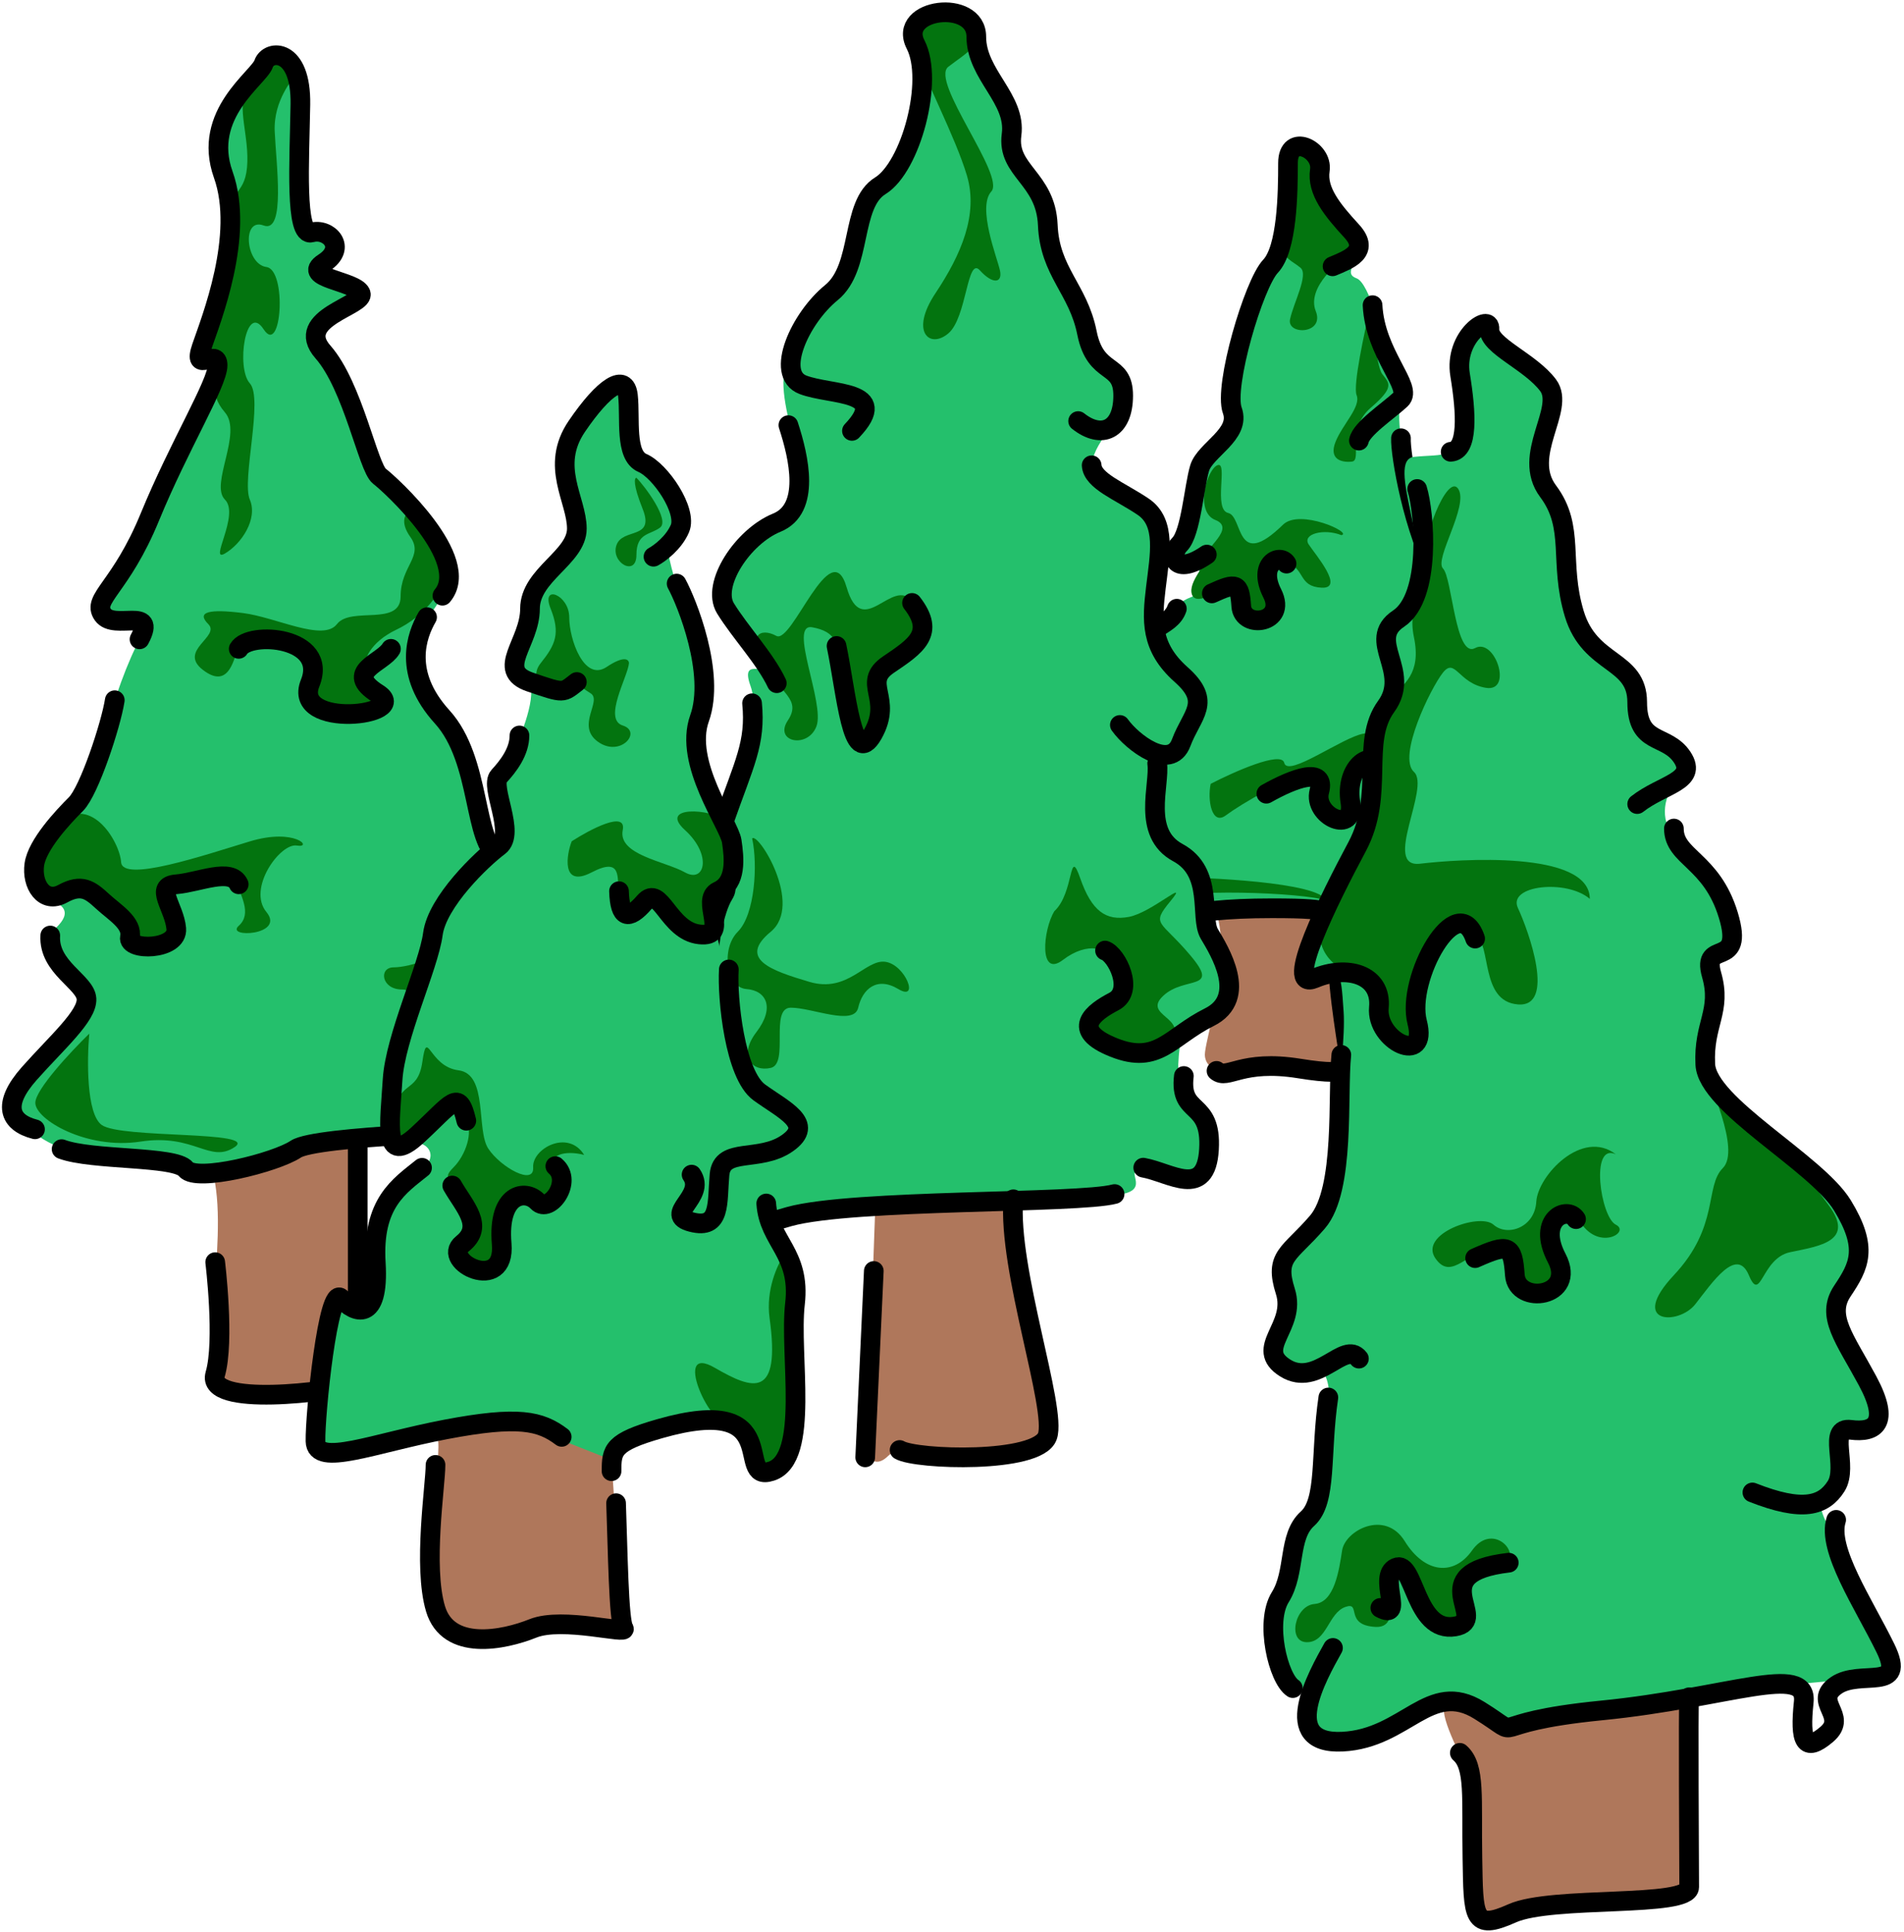
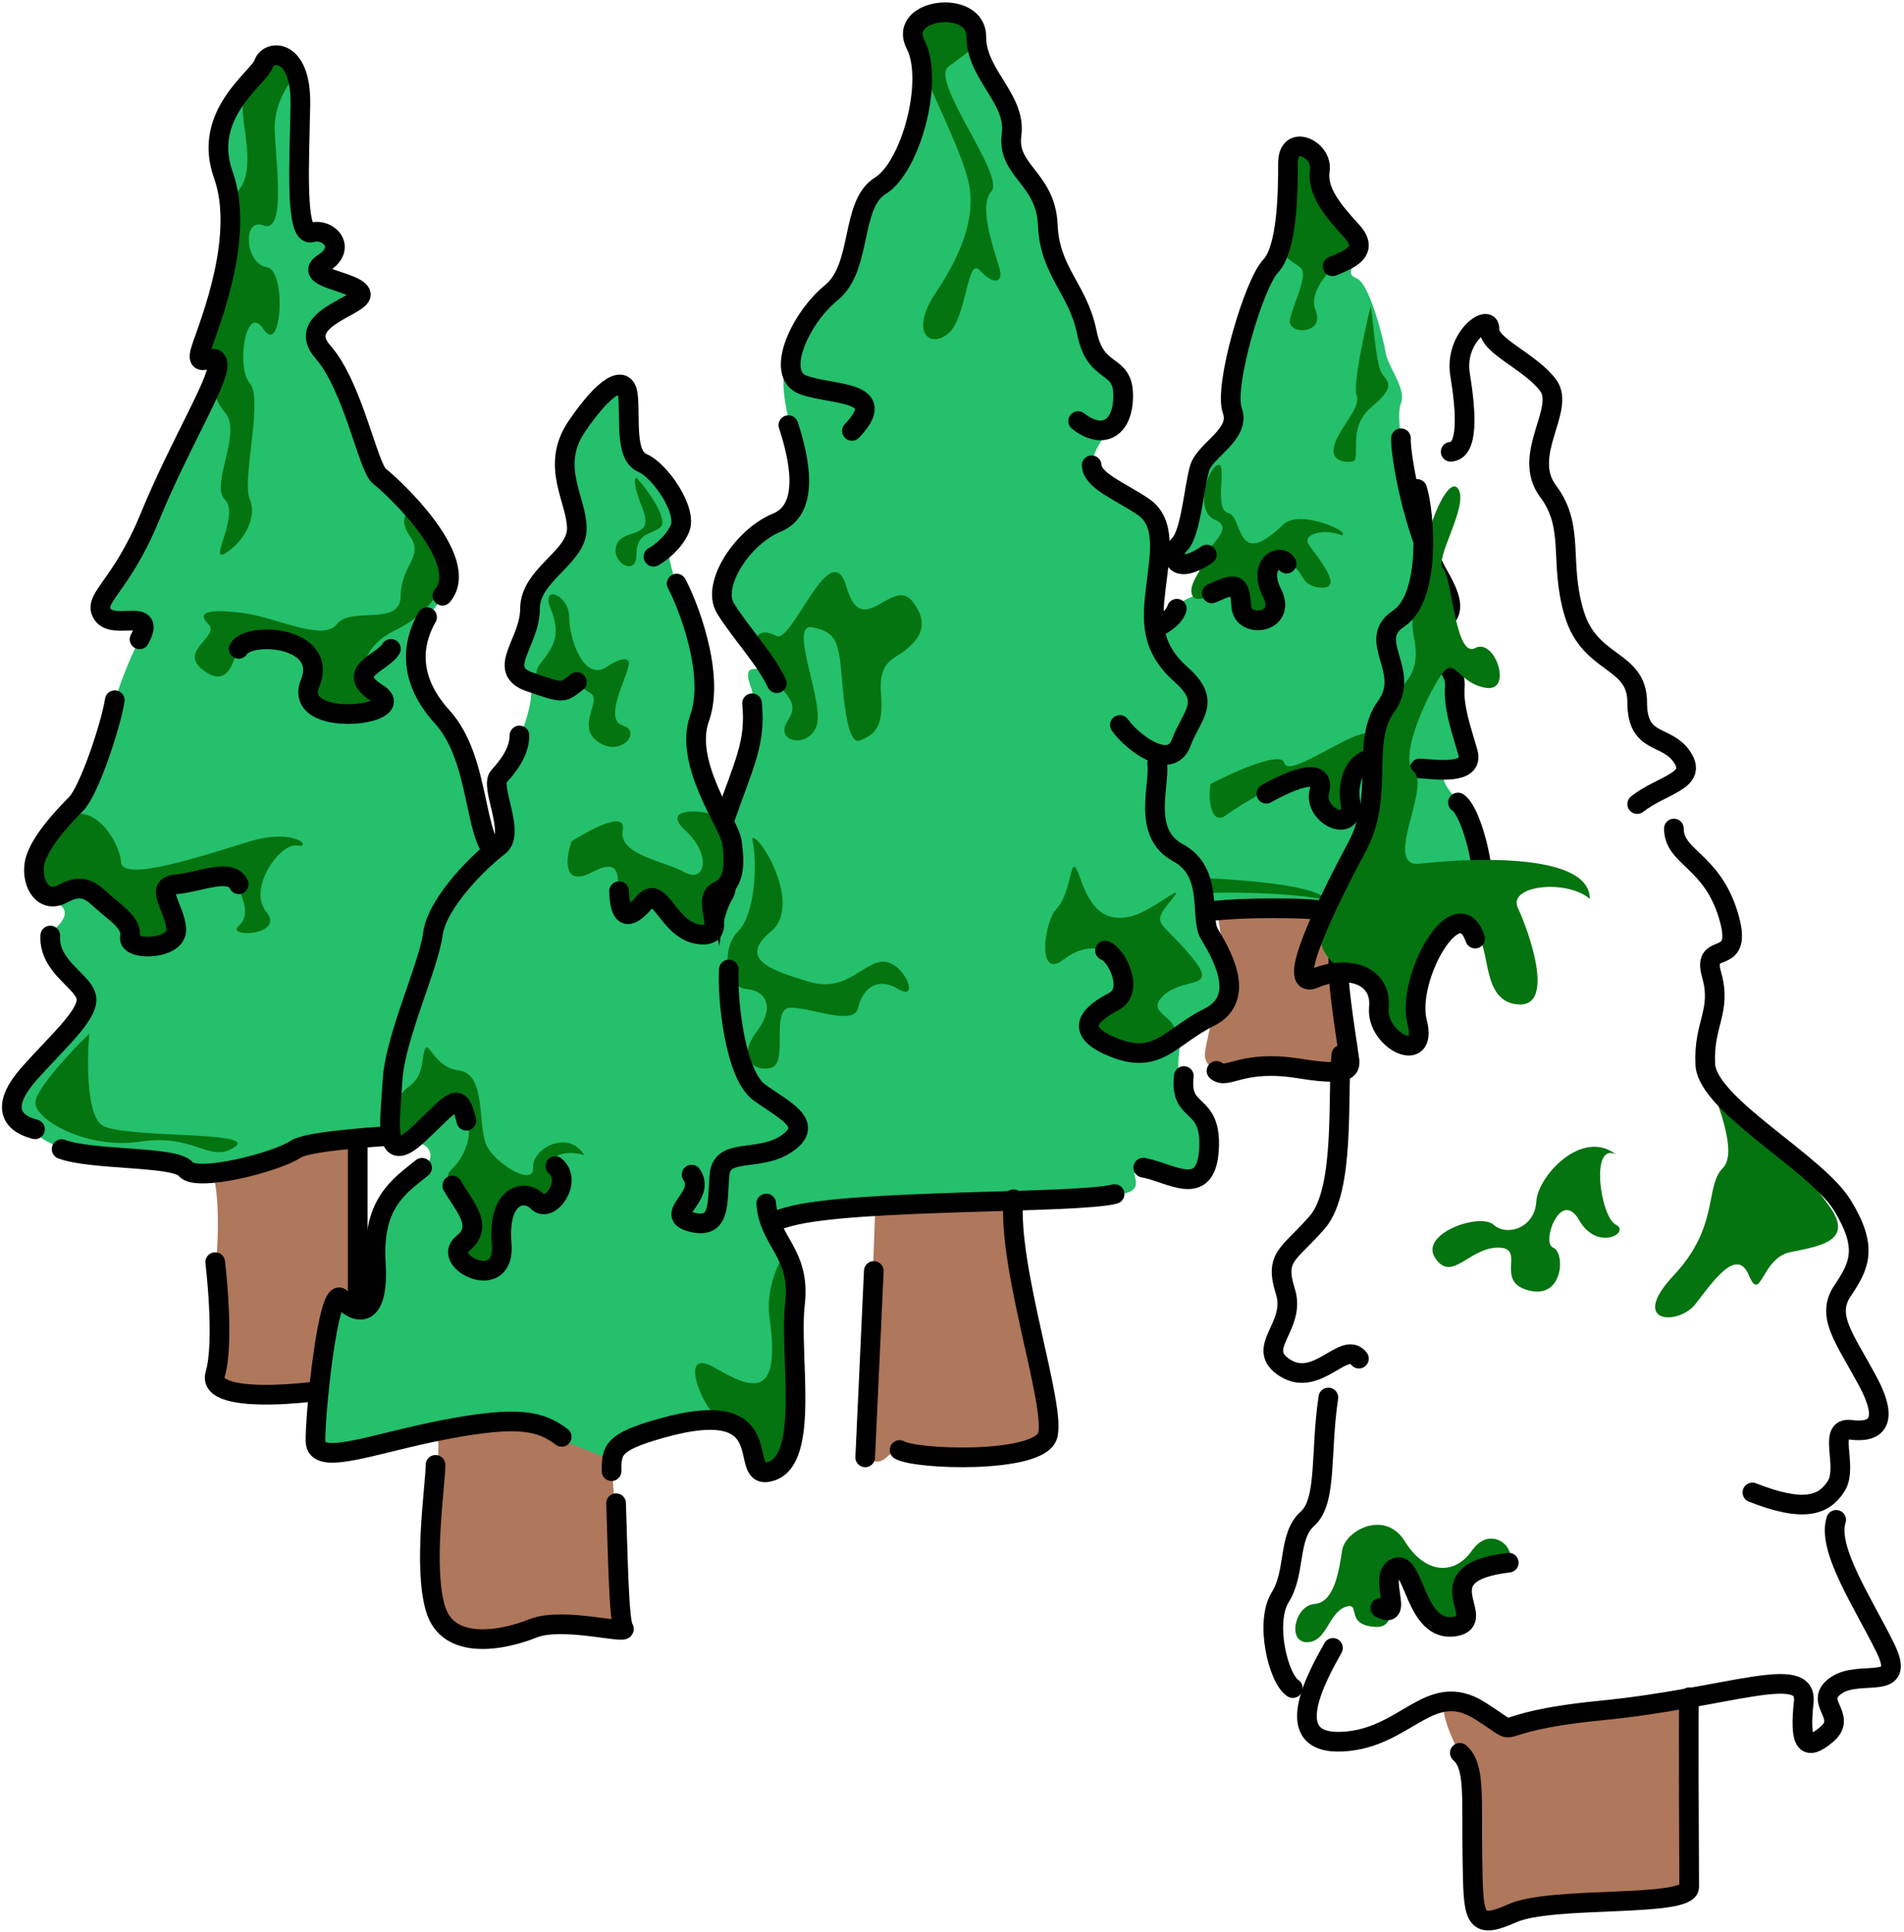
<svg xmlns="http://www.w3.org/2000/svg" width="484" height="491" viewBox="0 0 484 491" fill="none">
  <path d="M275.718 232.421C274.235 229.157 279.872 217.883 280.465 216.696C279.476 216.004 276.549 213.611 272.751 209.576C268.005 204.532 278.982 198.005 284.915 192.962C290.849 187.918 285.806 182.875 286.696 171.304C287.586 159.733 295.299 161.513 297.079 157.36C298.86 153.206 301.233 152.316 303.606 151.426C305.98 150.536 305.98 141.932 301.826 143.416C297.673 144.899 297.97 141.339 299.156 140.152C300.343 138.966 304.793 124.428 304.2 120.571C303.606 116.714 314.88 111.671 313.1 105.144C311.32 98.617 317.847 82.893 317.847 77.552C317.847 72.212 329.121 63.905 327.044 49.071C324.968 34.237 329.121 37.5 333.571 38.687C338.022 39.874 336.538 46.994 338.318 51.741C340.098 56.488 344.845 60.641 344.845 63.905C344.845 67.168 341.582 69.542 344.845 70.729C348.109 71.915 351.669 86.156 352.262 89.716C352.856 93.276 357.603 98.913 356.119 102.474C354.636 106.034 357.306 118.791 358.493 126.208C359.68 133.625 367.69 150.833 368.58 154.096C369.47 157.36 365.316 160.03 364.426 162.107C363.536 164.184 370.657 171.007 369.767 173.381C368.877 175.754 372.14 188.215 372.734 190.885C373.327 193.555 371.843 194.742 368.58 195.929C365.316 197.115 367.393 200.082 371.843 204.829C376.294 209.576 376.59 221.147 376.294 226.784C375.997 232.421 363.536 233.607 352.856 234.794C342.175 235.981 342.769 232.421 330.901 230.641C319.034 228.86 299.75 233.904 294.113 234.794C288.476 235.684 291.146 242.805 287.882 245.178C284.619 247.551 282.245 238.354 281.652 236.278C281.059 234.201 277.201 235.684 275.718 232.421Z" fill="#24C06C" />
  <path d="M341.285 56.488C339.208 55.301 336.242 48.774 335.351 46.401C335.351 45.115 334.995 41.891 333.572 39.28C331.792 36.017 330.605 37.797 328.528 38.687C326.451 39.577 326.451 58.565 326.155 62.125C325.858 65.685 328.528 66.278 330.605 68.058C332.682 69.838 328.825 76.959 327.935 81.112C327.045 85.266 336.835 84.969 334.461 79.036C332.088 73.102 340.395 65.982 344.252 64.201C348.109 62.421 343.362 57.675 341.285 56.488Z" fill="#03740F" />
  <path d="M351.371 95.056C349.591 92.683 348.998 79.629 348.405 77.849C346.822 84.376 343.895 98.023 344.845 100.397C346.032 103.364 341.284 107.814 339.504 112.264C337.724 116.714 340.987 117.604 343.658 117.308C346.328 117.011 342.174 109.001 348.405 103.66C354.635 98.32 353.151 97.43 351.371 95.056Z" fill="#03740F" />
  <path d="M332.682 138.372C330.902 135.702 336.539 134.218 340.989 135.999C343.956 135.405 330.402 129.185 326.155 133.329C313.991 145.196 316.068 131.252 312.211 130.362C308.354 129.472 312.211 117.308 309.541 118.198C306.87 119.088 303.607 130.065 308.947 132.142C314.287 134.219 305.98 139.559 306.574 141.339C307.167 143.119 301.827 147.866 303.013 151.129C304.2 154.393 311.024 149.053 313.991 149.349C316.958 149.646 313.397 156.766 319.924 157.36C326.451 157.953 323.188 149.349 322.595 147.273C322.001 145.196 322.891 141.636 327.342 143.119C331.792 144.602 330.012 149.053 335.945 149.349C341.879 149.646 334.462 141.042 332.682 138.372Z" fill="#03740F" />
  <path d="M311.617 207.202C308.056 209.873 306.87 203.346 307.76 199.192C313.693 196.126 325.739 190.766 326.451 193.852C327.341 197.709 341.285 187.325 346.625 186.435C351.966 185.545 356.416 189.105 355.526 195.335C354.636 201.565 351.372 196.522 350.482 195.335C349.592 194.148 347.515 194.148 344.549 195.335C341.582 196.522 343.362 204.829 341.285 207.202C339.208 209.576 335.351 205.126 335.055 200.675C334.758 196.225 335.055 199.192 331.495 198.005C327.934 196.819 315.177 204.532 311.617 207.202Z" fill="#03740F" />
  <path d="M296.487 228.861C297.97 225.597 332.088 226.784 337.132 228.861C335.352 224.114 305.684 222.927 297.673 222.927C289.663 222.927 285.806 228.861 281.652 228.861C277.499 228.861 281.652 221.74 278.982 222.927C276.312 224.114 275.719 228.861 275.719 232.124C275.719 235.388 278.389 235.091 281.652 236.871C284.916 238.651 284.916 244.288 287.586 244.881C290.256 245.475 289.96 241.025 290.553 238.354C291.146 235.684 295.003 232.124 296.487 228.861Z" fill="#03740F" />
  <path d="M340.988 260.902C339.505 256.155 338.615 241.321 340.988 234.201L341.582 233.904C341.384 234.003 340.395 233.785 338.021 232.124C335.054 230.047 318.44 231.234 312.803 230.937C307.166 230.64 309.54 228.564 310.43 238.948C311.32 249.332 306.276 264.759 306.276 268.023C306.276 271.286 310.133 273.659 315.77 271.879C321.407 270.099 333.868 271.583 339.208 271.879C344.512 272.174 342.5 265.739 341.019 261.001L340.988 260.902Z" fill="#AF775B" />
  <path d="M340.544 241.321C339.139 245.924 342.35 264.134 342.751 267.536C343.152 270.938 345.158 273.94 330.311 271.538C315.463 269.137 312.052 274.54 309.243 272.139" stroke="black" stroke-width="5" stroke-linecap="round" />
  <path d="M370.612 203.939C374.466 206.382 379.131 226.132 375.683 229.186C372.234 232.24 354.385 237.33 344.851 234.683C335.318 232.037 341.215 230.815 323.35 230.815C276.297 230.815 295.766 245.475 286.232 245.475C281.742 245.475 286.841 234.683 276.293 234.683C273.967 229.931 276.803 225.295 278.929 221.856" stroke="black" stroke-width="5" stroke-linecap="round" />
  <path d="M284.201 213.848C281.169 216.279 279.957 218.102 276.319 213.848C272.681 209.593 268.437 207.972 276.319 200.476C284.201 192.98 289.455 190.549 287.636 185.687C285.818 180.825 285.413 173.328 287.636 166.44C289.86 159.552 297.539 159.552 299.156 154.69" stroke="black" stroke-width="5" stroke-linecap="round" />
  <path d="M360.901 195.276C364.637 195.479 374.805 197.096 373.145 191.233C371.485 185.37 369.41 179.911 369.825 174.452C370.24 168.994 362.977 165.355 364.222 160.907C365.467 156.459 372.523 158.076 365.882 146.552C359.241 135.028 355.921 115.215 356.128 111.374" stroke="black" stroke-width="5" stroke-linecap="round" />
-   <path d="M345.438 111.967C346.051 108.949 352.784 104.521 356.048 101.502C359.312 98.483 349.519 90.03 348.907 77.552" stroke="black" stroke-width="5" stroke-linecap="round" />
  <path d="M338.743 67.674C342.588 66.046 348.455 64.011 343.599 58.721C338.743 53.43 334.696 48.546 335.506 43.256C336.315 37.965 327.412 33.692 327.412 41.424C327.412 49.157 327.21 63.198 322.961 67.674C318.712 72.151 311.023 98.198 313.249 104.302C315.474 110.407 306.369 114.273 304.952 118.954C303.536 123.634 302.727 135.436 299.894 138.285C297.061 141.134 298.478 146.628 306.774 140.93" stroke="black" stroke-width="5" stroke-linecap="round" />
  <path d="M321.907 201.703C329.038 197.682 337.063 194.818 335.378 201.099C333.693 207.381 344.648 212.35 343.26 203.751C341.873 195.152 348.494 190.103 350.918 194.985" stroke="black" stroke-width="5" stroke-linecap="round" />
  <path d="M308.057 150.796C314.319 147.934 315.127 148.138 315.531 154.066C315.935 159.995 327.246 158.359 323.408 150.796C319.57 143.232 325.428 140.575 327.044 143.232" stroke="black" stroke-width="5" stroke-linecap="round" />
-   <path d="M326.007 404.501C320.565 418.104 327.173 424.712 328.728 428.599C336.112 430.931 330.671 438.704 338.833 442.591C346.995 446.478 361.765 434.04 368.372 432.485C374.98 430.931 382.365 440.259 383.531 438.704C384.697 437.15 441.443 428.599 445.719 428.599C449.994 428.599 477.979 426.655 480.699 424.323C483.42 421.991 471.76 404.501 469.039 397.116C466.318 389.731 460.1 381.569 464.375 381.569C468.651 381.569 466.707 364.856 469.039 363.301C471.371 361.747 476.813 363.69 476.035 356.694C475.258 349.698 461.266 341.147 469.039 326.377C476.813 311.608 469.817 305.389 455.047 294.117C440.277 282.846 436.002 273.129 434.059 270.019C432.115 266.91 434.836 248.254 434.059 244.756C433.281 241.258 438.723 242.812 439.5 235.427C440.277 228.043 427.84 214.439 425.119 211.718C422.398 208.998 422.01 201.613 427.84 197.337C433.67 193.062 418.9 186.454 416.957 183.345C415.013 180.236 415.791 171.685 410.349 170.13C404.908 168.575 399.078 156.526 398.689 143.312C398.3 130.097 389.75 125.433 392.47 114.55C395.191 103.667 394.025 95.504 387.418 92.007C380.81 88.508 382.753 82.29 377.312 82.678C371.871 83.067 371.482 98.225 371.482 107.553C371.482 116.882 366.818 115.327 359.433 116.104C352.048 116.882 364.486 140.979 359.433 151.474C354.38 161.968 351.659 159.636 354.38 170.13C357.101 180.624 348.939 178.292 349.327 193.451C349.716 208.609 341.554 221.046 336.501 229.986C331.449 238.925 327.562 249.808 334.169 248.254C340.777 246.699 340.777 245.533 341.554 257.193C342.331 268.853 336.501 301.891 336.501 307.332C336.501 312.774 324.064 312.774 326.007 324.045C327.95 335.317 322.898 338.038 324.064 345.034C325.23 352.03 334.169 348.143 336.501 349.309C338.833 350.475 339.611 372.63 334.169 381.569C328.728 390.509 331.448 390.897 326.007 404.501Z" fill="#24C06C" />
  <path d="M371.483 404.889C370.705 398.671 377.701 397.505 383.532 396.727C385.475 393.229 378.867 387.399 374.203 394.006C369.539 400.614 362.154 399.837 357.101 391.674C352.048 383.512 341.943 388.954 341.166 394.006C340.388 399.059 339.222 407.221 334.17 407.61C329.117 407.999 327.173 417.327 332.226 417.327C337.279 417.327 337.668 409.942 341.943 408.387C346.219 406.833 341.554 413.052 349.717 413.44C357.879 413.829 349.717 397.505 355.547 398.671C361.377 399.837 355.935 409.165 364.875 412.274C373.814 415.384 372.26 411.108 371.483 404.889Z" fill="#03740F" />
  <path d="M410.738 311.219C406.852 309.275 404.131 290.23 410.738 293.34C402.188 286.732 390.916 298.781 390.527 305.389C390.138 311.996 383.142 314.328 379.644 311.219C376.146 308.109 360.599 313.551 364.875 319.77C369.15 325.989 373.425 317.049 380.81 317.049C388.195 317.049 379.644 325.6 388.584 327.932C397.523 330.264 397.912 318.215 394.802 317.049C391.693 315.883 396.746 301.891 401.41 310.053C406.074 318.215 414.625 313.162 410.738 311.219Z" fill="#03740F" />
  <path d="M437.945 296.838C442.609 292.174 434.058 274.683 433.281 271.185C434.836 274.165 439.267 280.824 444.552 283.623C451.16 287.121 457.767 296.838 464.763 306.166C471.76 315.494 462.431 316.66 455.047 318.215C447.662 319.77 447.662 331.43 444.552 324.045C441.443 316.66 435.224 325.988 430.949 331.43C426.673 336.871 413.847 336.483 425.507 324.045C437.168 311.607 433.281 301.502 437.945 296.838Z" fill="#03740F" />
  <path d="M385.862 230.763C383.141 224.933 398.3 223.378 404.13 228.431C404.13 215.994 370.704 218.326 360.987 219.492C351.27 220.658 363.708 200.058 359.432 196.171C355.156 192.284 363.708 174.794 366.817 170.907C369.927 167.021 370.704 173.628 377.7 174.794C384.696 175.96 380.032 161.968 374.979 164.689C369.926 167.409 369.149 146.81 366.817 144.477C364.485 142.145 373.425 128.542 370.704 124.266C367.983 119.991 360.987 137.481 362.153 144.477C363.319 151.474 357.489 152.64 359.432 161.968C361.375 171.296 356.712 174.017 353.602 177.126C350.493 180.236 348.161 194.616 348.161 205.499C348.161 216.382 340.776 228.431 336.889 233.873C333.002 239.314 338.444 247.476 346.217 247.476C353.991 247.476 346.606 253.306 351.659 261.857C356.712 270.408 360.987 264.189 359.432 260.303C357.877 256.416 362.93 246.31 364.873 240.869C366.817 235.427 370.704 234.65 374.979 237.371C379.254 240.091 376.145 254.472 385.862 255.25C395.579 256.027 388.583 236.593 385.862 230.763Z" fill="#03740F" />
  <path d="M429.783 480.681V432.097C415.143 434.04 385.397 437.927 383.531 437.927C381.199 437.927 373.814 432.097 369.15 432.097C364.486 432.097 368.373 440.259 372.259 448.421C376.146 456.583 371.871 469.798 373.814 481.847C375.758 493.896 384.308 486.122 392.471 483.79C399 481.925 420.066 480.94 429.783 480.681Z" fill="#AF775B" />
  <path d="M383.531 397.116C361.15 399.735 379.054 411.782 369.839 413.329C359.621 415.045 359.571 396.306 354.831 398.401C350.092 400.496 357.201 412.02 350.882 408.615" stroke="black" stroke-width="5" stroke-linecap="round" stroke-linejoin="round" />
-   <path d="M374.979 319.721C383.439 315.972 384.531 316.239 385.077 324.006C385.623 331.772 400.905 329.63 395.72 319.721C390.535 309.812 398.449 306.331 400.632 309.812" stroke="black" stroke-width="5" stroke-linecap="round" />
  <path d="M337.667 355.139C335.542 369.484 337.402 381.438 332.355 385.954C327.309 390.469 329.434 399.501 325.45 405.877C321.466 412.252 324.919 426.597 328.637 428.987" stroke="black" stroke-width="5" stroke-linecap="round" />
  <path d="M338.844 418.782C334.855 425.927 325.016 443.392 341.238 442.599C357.459 441.805 363.31 426.721 376.074 434.66C388.839 442.599 375.01 437.835 407.187 434.66C439.364 431.484 459.575 422.487 458.511 432.543C457.447 442.599 458.777 445.509 464.361 440.746C469.946 435.983 460.638 432.543 466.755 428.309C472.871 424.075 484.838 430.161 479.253 418.782C473.669 407.403 464.361 393.643 466.755 386.233" stroke="black" stroke-width="5" stroke-linecap="round" />
  <path d="M445.463 379.269C458.234 384.31 463.555 382.718 466.748 377.678C469.941 372.637 464.354 362.557 470.473 363.353C476.593 364.148 480.584 361.761 474.73 350.884C468.877 340.008 464.088 334.437 468.345 328.071C472.602 321.704 474.996 317.194 468.345 306.318C461.693 295.441 434.022 280.851 433.49 270.505C432.958 260.159 437.747 256.976 435.086 247.691C432.426 238.406 443.6 246.63 439.343 232.57C435.086 218.511 425.508 217.98 425.508 210.552" stroke="black" stroke-width="5" stroke-linecap="round" />
  <path d="M416.178 204.333C422.572 199.316 431.629 198.524 427.633 192.45C423.637 186.377 416.178 189.545 416.178 178.454C416.178 167.363 404.191 169.212 400.195 156.008C396.199 142.805 400.461 134.091 393.535 124.848C386.609 115.606 398.064 103.987 393.535 97.913C389.006 91.839 378.351 87.878 378.617 83.653C378.884 79.428 369.56 85.502 371.159 95.272C372.757 105.043 373.289 114.549 368.761 114.813" stroke="black" stroke-width="5" stroke-linecap="round" />
  <path d="M360.249 124.266C362.09 130.112 363.931 151.633 355.514 157.213C347.096 162.793 358.933 170.498 352.357 179.532C345.781 188.566 352.094 201.851 344.992 215.136C337.889 228.421 326.052 252.068 334.207 248.614C342.361 245.16 351.305 247.551 350.516 256.053C349.727 264.556 363.142 270.932 360.249 259.773C357.356 248.614 370.508 225.498 374.98 238.517" stroke="black" stroke-width="5" stroke-linecap="round" />
  <path d="M340.963 268.076C339.909 278.225 342.016 302.262 334.905 310.542C327.793 318.821 323.842 319.089 326.74 328.169C329.637 337.25 318.575 342.592 326.74 347.666C334.905 352.741 341.753 340.455 345.441 345.263" stroke="black" stroke-width="5" stroke-linecap="round" />
  <path d="M429.394 431.319C429.128 433.185 429.394 474.225 429.394 479.555C429.394 484.885 394.52 481.687 384.404 486.218C374.287 490.748 374.554 487.284 374.287 472.093C374.021 456.903 375.086 448.908 371.093 445.444" stroke="black" stroke-width="5" stroke-linecap="round" />
  <path d="M32.546 294.368C13.201 293.664 10.387 288.74 5.462 285.574C4.642 284.402 3.211 281.143 4.056 277.485C5.111 272.912 22.346 257.084 22.346 253.919C22.346 250.753 9.332 239.85 13.201 236.684C17.07 233.518 18.828 230.001 10.738 228.242C2.649 226.484 10.738 212.766 16.014 208.194C21.29 203.621 27.973 188.849 27.973 184.276C27.973 179.704 32.897 167.041 35.711 162.117C38.525 157.193 33.601 157.545 27.973 157.193C22.346 156.841 26.215 151.565 29.38 148.048C32.546 144.531 50.132 106.544 54.001 98.806C57.87 91.068 54.705 91.419 51.539 91.419C48.373 91.419 54.705 76.295 57.87 65.391C61.036 54.488 57.87 53.433 55.76 40.067C53.65 26.701 61.739 24.591 65.608 17.556C69.45 10.571 72.945 15.377 75.749 19.233L75.808 19.315C78.622 23.184 72.291 59.764 79.326 59.06C86.36 58.357 85.657 63.281 83.898 65.391L83.844 65.456C82.091 67.559 79.771 70.341 88.823 72.778C97.967 75.24 86.712 78.054 81.788 82.275C76.864 86.495 87.064 96.344 88.823 100.916C90.581 105.489 93.043 118.854 101.836 125.537C110.63 132.22 113.444 142.772 114.147 146.641C114.85 150.51 107.464 156.841 104.65 164.931C102.399 171.403 110.981 182.635 115.554 187.442C123.995 209.249 118.016 212.063 125.754 217.339C143.341 225.077 140.175 232.815 140.175 238.794C140.175 244.774 125.754 244.07 120.478 247.236C115.202 250.401 126.106 256.381 129.623 258.139C133.14 259.898 140.878 273.616 145.099 282.057C149.32 290.499 101.133 289.795 87.064 289.795C72.995 289.795 61.388 296.83 53.298 298.237C45.208 299.644 51.891 295.071 32.546 294.368Z" fill="#24C06C" />
  <path d="M69.829 33.384C69.477 25.294 74.753 20.018 74.401 19.667C74.753 19.081 74.683 17.416 71.587 15.446C67.718 12.984 65.608 18.611 62.794 22.832C59.98 27.053 63.498 34.791 62.794 42.529C62.09 50.267 57.518 47.805 58.925 56.95C60.332 66.095 51.89 85.792 51.187 88.606C50.483 91.42 53.649 90.364 54.705 93.178C55.76 95.992 52.594 99.509 57.167 104.785C61.739 110.061 53.298 123.075 57.167 126.944C61.036 130.813 52.946 143.124 57.167 140.662C61.388 138.2 65.608 131.869 63.498 126.944C61.387 122.02 67.015 101.268 63.498 97.399C59.98 93.53 62.443 76.647 67.015 83.681C71.588 90.716 72.995 68.557 67.719 67.854C62.443 67.15 61.388 55.191 67.015 57.302C72.643 59.412 70.181 41.474 69.829 33.384Z" fill="#03740F" />
  <path d="M113.092 145.586C113.444 140.662 105.354 130.813 104.299 129.758C103.126 130.344 101.485 132.502 104.299 136.441C107.816 141.365 101.836 143.827 101.836 151.565C101.836 159.303 89.174 154.027 85.656 158.6C82.139 163.172 70.181 156.841 61.739 155.786C53.297 154.731 49.78 155.434 52.946 158.6C56.111 161.765 45.208 165.283 51.539 170.207C57.87 175.131 59.277 168.097 60.332 165.283C61.387 162.469 64.553 164.228 70.181 162.821C75.808 161.414 80.029 164.579 78.622 171.614C77.216 178.649 79.326 179.704 89.174 180.759C99.023 181.814 98.671 176.538 96.209 175.835C93.747 175.131 94.099 172.317 93.043 170.207C91.988 168.097 94.099 163.172 100.781 160.007C107.464 156.841 112.74 150.51 113.092 145.586Z" fill="#03740F" />
  <path d="M10.034 225.78C4.758 224.022 13.2 210.656 13.903 209.953C22.696 200.808 30.435 213.822 30.786 219.098C31.138 224.373 51.89 217.339 63.497 213.822C75.104 210.304 79.677 215.58 75.456 214.877C71.235 214.173 62.794 225.78 67.718 231.76C72.642 237.739 57.166 238.443 60.683 235.277C64.201 232.112 61.035 227.539 59.98 223.67C58.935 219.84 48.928 223.593 43.267 225.716L43.097 225.78C37.469 227.891 45.559 235.981 43.097 238.443C40.635 240.905 32.545 239.85 33.6 235.981C34.655 232.112 23.752 228.946 21.641 225.78C19.531 222.615 15.31 227.539 10.034 225.78Z" fill="#03740F" />
  <path d="M90.58 352.051V289.443C84.249 290.264 68.14 293.312 54.352 298.94C58.221 316.878 49.428 346.775 57.518 352.051C63.99 356.272 82.256 353.81 90.58 352.051Z" fill="#AF775B" />
  <path d="M35.468 162.469C40.012 154.034 29.012 160.3 26.143 156.203C23.273 152.106 30.686 149.455 38.099 131.379C45.512 113.303 55.316 97.397 55.316 92.818C55.316 88.239 48.859 95.228 51.251 88.239C53.642 81.249 62.251 59.8 56.751 44.375C51.251 28.951 65.837 19.792 67.033 16.177C68.229 12.562 76.598 12.08 76.359 26.541C76.12 41.001 74.924 60.282 79.228 59.077C83.532 57.872 88.315 62.933 82.337 66.789C76.359 70.645 90.228 71.368 91.663 74.501C93.097 77.634 74.446 80.767 82.098 89.444C89.75 98.12 93.576 118.847 96.445 121.016C99.315 123.185 120.119 142.224 112.467 151.383" stroke="black" stroke-width="5" stroke-linecap="round" />
  <path d="M90.933 290.499V351.621C84.023 353.804 52.243 357.679 54.705 349.237C57.167 340.796 54.705 320.747 54.705 320.747" stroke="black" stroke-width="5" stroke-linecap="round" />
  <path d="M99.374 164.888C97.224 168.517 87.194 170.694 96.03 176.257C104.867 181.82 74.058 185.448 78.835 173.596C83.611 161.744 63.311 160.293 60.684 164.888" stroke="black" stroke-width="5" stroke-linecap="round" />
  <path d="M121.46 252.512C127.967 254.694 134.715 262.693 137.125 268.269C139.535 273.845 153.995 285.966 139.294 286.693C124.593 287.42 80.249 288.633 75.189 292.026C70.128 295.42 49.884 300.511 47.233 297.117C44.582 293.723 23.374 294.936 15.662 292.026" stroke="black" stroke-width="5" stroke-linecap="round" />
  <path d="M8.897 286.981C2.351 285.3 0.412 280.736 7.442 272.809C14.473 264.883 22.23 258.157 21.988 253.833C21.745 249.509 12.291 245.906 12.776 237.739" stroke="black" stroke-width="5" stroke-linecap="round" />
  <path d="M29.175 177.945C28.212 184.182 22.68 200.973 19.313 204.332C15.946 207.69 9.452 214.646 8.73 219.684C8.009 224.721 11.136 229.759 15.946 227.12C20.756 224.481 22.921 226.161 26.048 229.039C29.175 231.918 33.745 234.556 33.023 238.155C32.301 241.753 45.29 241.513 44.809 235.996C44.328 230.478 39.036 225.201 44.809 224.721C50.581 224.242 58.759 220.404 60.683 224.721" stroke="black" stroke-width="5" stroke-linecap="round" />
  <path d="M108.56 156.841C105.916 161.428 102.31 171.083 112.406 182.187C122.501 193.29 120.098 214.291 127.068 217.911C134.039 221.532 139.327 225.153 140.289 231.429C141.25 237.705 141.971 238.187 134.52 240.843C127.068 243.498 110.964 250.257 117.213 255.326" stroke="black" stroke-width="5" stroke-linecap="round" />
-   <path d="M134.899 229.649C134.547 226.132 129.271 225.78 122.236 220.856C122.236 222.498 122.447 226.343 123.291 228.594C124.347 231.408 114.85 229.649 114.85 236.332C114.85 243.015 103.946 245.829 100.077 245.829C96.208 245.829 96.912 251.457 102.188 251.457C107.464 251.457 103.595 260.602 108.871 262.712C114.147 264.822 118.367 260.602 112.036 255.677C105.705 250.753 114.85 245.477 118.367 240.553C121.885 235.629 135.25 233.167 134.899 229.649Z" fill="#03740F" />
  <path d="M8.979 280.26C8.979 276.883 18.125 267.128 22.697 262.673C22.111 269.239 21.923 283.073 25.863 285.887C30.787 289.405 65.96 287.294 59.629 291.515C53.297 295.736 49.428 287.998 35.711 290.108C21.994 292.218 8.979 284.48 8.979 280.26Z" fill="#03740F" />
  <path d="M300.451 277.085C298.703 275.045 299.723 266.277 300.451 262.148C303.973 260.205 311.381 255.445 312.838 251.947C314.66 247.576 306.28 237.739 306.28 233.003C306.28 228.267 304.823 220.252 300.451 218.795C296.079 217.337 294.623 209.322 294.623 203.858C294.623 198.393 292.801 193.657 300.451 186.006C308.102 178.356 303.366 174.348 297.173 167.791C290.979 161.233 294.623 148.846 294.623 139.01C294.623 129.173 282.965 124.073 279.686 122.251C276.407 120.43 276.407 115.694 282.965 108.043C289.522 100.392 282.6 94.563 279.686 93.106C276.771 91.649 277.5 80.719 271.671 75.619C265.842 70.519 266.935 53.76 264.749 50.481C262.563 47.202 257.098 36.637 257.098 32.63C257.098 28.622 249.812 19.15 248.719 12.592C247.626 6.035 245.44 3.12 238.882 3.485C232.325 3.849 232.325 8.949 233.418 14.414C234.511 19.879 233.053 28.622 229.41 38.823C225.767 49.024 219.938 44.288 218.481 55.946C217.024 67.604 213.745 70.519 209.737 75.619C205.73 80.719 205.001 86.548 201.358 90.192C197.715 93.835 199.172 101.85 201.358 110.229C203.544 118.608 202.815 129.902 199.172 131.723C195.529 133.545 187.878 139.738 183.871 147.389C179.863 155.04 190.793 162.69 193.343 167.791C195.893 172.891 187.878 166.333 190.793 174.348C193.707 182.363 187.514 201.672 183.871 211.144C180.228 220.616 186.785 219.888 183.871 227.903C180.956 235.917 179.863 253.405 183.871 257.776C187.878 262.148 182.049 267.613 174.399 273.806C166.748 280 167.477 289.107 171.848 295.301C176.22 301.494 174.399 309.873 177.677 313.881C180.956 317.888 199.172 309.873 205.001 307.687C210.83 305.502 273.492 304.409 283.329 303.68C293.165 302.951 285.879 297.487 289.522 297.487C293.165 297.487 303.366 302.223 306.28 295.301C309.195 288.379 302.637 279.635 300.451 277.085Z" fill="#24C06C" />
  <path d="M245.804 44.652C242.89 34.816 234.875 19.879 233.053 13.321C232.446 11.621 232.106 7.492 235.604 4.577C239.975 0.934 245.804 4.213 247.262 8.221C248.719 12.228 245.804 13.321 241.068 16.964C236.332 20.607 255.641 44.652 251.998 48.66C248.355 52.667 253.455 65.418 254.184 68.697C254.912 71.976 252.362 72.34 249.083 68.697C245.804 65.054 245.804 80.719 241.068 84.727C236.332 88.734 231.232 84.362 237.79 74.526C244.347 64.689 248.719 54.489 245.804 44.652Z" fill="#03740F" />
  <path d="M200.265 183.092C203.908 177.627 198.079 176.17 195.164 169.612C189.386 161.233 193.343 159.411 197.35 161.597C201.358 163.783 211.194 135.366 215.201 149.21C219.209 163.054 226.86 146.296 231.96 152.854C237.013 159.35 232.769 162.986 230.21 165.179L230.138 165.24C227.588 167.426 223.216 167.79 223.945 176.17C224.674 184.549 222.488 186.735 218.48 188.192C214.473 189.649 214.109 169.612 213.38 166.698C212.651 163.783 212.651 160.504 206.458 159.411C200.265 158.318 209.737 178.72 207.551 184.549C205.365 190.378 196.621 188.556 200.265 183.092Z" fill="#03740F" />
  <path d="M270.213 243.932C264.02 248.668 265.113 236.282 268.027 231.546C273.128 226.81 271.67 214.787 274.585 223.166C277.499 231.546 281.142 234.096 286.971 233.003C292.8 231.91 302.637 222.802 297.536 228.995C292.436 235.189 294.986 233.732 302.637 242.839C310.287 251.947 301.18 247.94 295.715 253.04C290.25 258.141 302.273 258.505 297.536 264.698C292.8 270.892 287.336 266.52 281.142 264.698C274.949 262.877 276.042 260.691 282.6 254.862C289.157 249.033 282.964 249.397 282.6 245.025C282.235 240.653 276.407 239.196 270.213 243.932Z" fill="#03740F" />
  <path d="M225.767 369.985C221.395 374.357 218.481 368.164 220.302 362.699L221.76 327.36L222.488 306.959C234.389 305.744 257.973 303.826 257.098 305.866C256.005 308.416 264.385 347.033 265.477 357.963C266.57 368.892 264.385 365.613 255.641 369.985C246.897 374.357 230.139 365.613 225.767 369.985Z" fill="#AF775B" />
  <path d="M283.329 303.438C274.138 305.928 216.76 304.683 200.615 309.164C184.469 313.645 177.266 319.619 175.279 309.164C173.292 298.708 171.305 297.215 169.318 291.738C167.331 286.261 166.585 279.54 179.75 267.84C192.915 256.14 179.75 258.878 179.75 249.667C179.75 240.457 181.489 231.246 183.972 227.263C186.456 223.28 178.756 223.778 183.972 208.842C189.189 193.905 192.169 188.926 191.176 178.72" stroke="black" stroke-width="5" stroke-linecap="round" />
  <path d="M290.615 296.73C297.497 297.956 306.59 304.82 307.328 292.073C308.065 279.325 299.709 283.738 300.938 273.442" stroke="black" stroke-width="5" stroke-linecap="round" />
  <path d="M294.16 194.021C294.91 199.497 290.158 211.694 299.413 216.672C308.667 221.651 304.916 233.101 307.417 237.332C309.918 241.564 317.422 253.511 307.417 258.49C297.412 263.468 294.41 270.686 283.154 266.206C271.898 261.726 277.901 257.245 283.154 254.507C288.407 251.769 283.905 242.559 280.903 241.564" stroke="black" stroke-width="5" stroke-linecap="round" />
  <path d="M284.672 184.231C287.888 188.748 297.534 196.024 300.255 188.748C302.976 181.471 308.17 178.46 300.255 171.435C292.34 164.41 292.834 157.635 293.824 149.356C294.813 141.076 296.545 132.796 290.608 128.782C284.672 124.767 277.746 122.258 277.499 118.244" stroke="black" stroke-width="5" stroke-linecap="round" />
  <path d="M200.411 108.043C203.117 116.303 206.07 129.318 197.459 132.822C188.848 136.326 180.729 148.59 184.42 154.597C188.11 160.604 194.507 167.362 197.459 173.62" stroke="black" stroke-width="5" stroke-linecap="round" />
-   <path d="M212.651 164.16C215.144 176.098 216.639 195.744 221.873 186.543C227.106 177.341 218.882 173.611 225.86 168.885C232.838 164.16 237.823 160.927 231.842 153.218" stroke="black" stroke-width="5" stroke-linecap="round" />
  <path d="M274.065 107.008C280.038 111.743 285.514 109.251 285.514 100.529C285.514 91.807 278.545 95.794 276.305 84.581C274.065 73.367 266.847 69.13 266.349 57.169C265.851 45.208 255.895 43.464 257.139 34.243C258.384 25.023 248.179 19.042 248.179 9.324C248.179 -0.395 228.018 2.097 232.747 11.317C237.476 20.538 231.502 42.467 223.787 47.201C216.071 51.936 219.306 67.885 211.342 74.364C203.377 80.843 196.905 95.047 204.123 97.788C211.342 100.529 226.524 99.034 216.568 109.5" stroke="black" stroke-width="5" stroke-linecap="round" />
  <path d="M222.123 322.989L219.938 370.349" stroke="black" stroke-width="5" stroke-linecap="round" />
  <path d="M228.682 368.482C232.883 370.97 263.777 371.966 266.248 364.998C268.72 358.029 256.115 322.442 257.598 304.773" stroke="black" stroke-width="5" stroke-linecap="round" />
  <path d="M187.552 236.771C191.924 232.399 192.653 219.648 191.196 213.091C192.653 211.269 204.311 229.849 195.932 236.771C187.552 243.693 195.932 246.608 205.768 249.522C215.605 252.437 219.977 243.693 225.077 244.422C230.177 245.15 233.82 254.622 228.356 251.344C222.891 248.065 219.248 251.344 218.155 256.08C217.062 260.816 206.497 256.08 201.032 256.08C195.567 256.08 200.668 270.288 195.932 271.381C191.196 272.474 187.552 268.466 192.289 262.273C197.025 256.08 194.839 251.708 189.738 251.344C184.638 250.979 183.181 241.143 187.552 236.771Z" fill="#03740F" />
  <path d="M125.72 361.51C117.18 360.877 91.874 367.836 82.384 368.785C77.956 367.52 82.384 344.428 83.65 338.735C84.915 333.041 84.915 329.245 88.078 332.408C91.241 335.571 95.986 332.724 95.67 319.123C95.354 305.521 103.262 300.143 107.69 296.664C112.119 293.184 107.374 288.123 101.996 291.603C96.619 295.082 99.782 279.899 99.782 273.256C99.782 266.613 111.802 231.501 116.547 224.542C121.292 217.583 131.414 214.736 127.618 206.196C123.823 197.655 130.465 190.38 131.414 188.798C132.363 187.216 137.741 173.614 133.312 172.982C128.915 172.354 130.755 167.983 133.259 162.037L133.312 161.911C135.843 155.9 134.261 151.788 142.169 142.931C150.077 134.074 144.067 123.636 143.751 117.309C143.435 110.983 154.822 96.748 157.353 97.064C159.883 97.381 159.883 108.452 160.2 113.197C160.516 117.942 167.791 119.523 170.955 125.217C174.118 130.911 171.904 135.339 170.006 138.186C168.108 141.033 179.812 169.502 179.179 175.512C178.546 181.523 176.016 190.063 181.393 201.767C186.771 213.471 186.138 222.328 184.873 224.542C183.607 226.757 180.761 228.971 181.393 233.716C182.026 238.46 185.189 246.369 186.138 259.021C187.087 271.674 191.515 276.103 198.158 281.164C204.801 286.225 203.852 288.439 198.158 292.552C192.464 296.664 194.362 302.674 194.362 304.888C194.362 307.102 201.005 319.123 201.954 324.816C202.903 330.51 201.321 346.643 201.954 356.132C202.587 365.622 200.056 371.316 195.628 373.846C191.199 376.377 190.25 367.52 187.403 363.724C184.556 359.928 177.281 360.245 166.21 362.775C155.138 365.306 156.404 370.683 155.138 372.581C153.873 374.479 156.404 380.489 150.71 380.805C145.016 381.122 144.383 372.581 144.067 366.571C143.751 360.561 134.261 362.142 125.72 361.51Z" fill="#24C06C" />
  <path d="M201.948 343.631C201.633 332.928 201.31 321.953 199.422 318.806C197.63 321.231 194.639 327.809 195.626 334.939C198.473 355.5 191.515 353.285 181.708 347.591C170.697 341.199 180.759 362.775 184.239 360.877C187.718 358.979 190.249 361.826 191.514 369.418C192.779 377.009 194.994 373.846 198.473 372.581C201.953 371.316 202.269 354.551 201.953 343.796L201.948 343.631Z" fill="#03740F" />
  <path d="M141.537 296.664C139.007 293.5 143.752 292.235 148.497 293.5C144.385 286.858 135.211 291.919 135.527 296.664C135.843 301.408 127.303 296.664 124.14 291.919C120.976 287.174 124.14 272.939 116.548 271.99C108.956 271.041 108.64 260.919 107.374 269.776C106.109 278.633 101.048 273.572 99.783 284.96C98.517 296.347 108.323 288.439 112.436 283.062C116.548 277.684 116.548 282.429 118.446 284.96C120.344 287.49 118.446 293.5 115.283 296.664C112.119 299.827 114.65 299.194 118.446 307.419C122.242 315.643 118.446 311.214 116.548 316.276C114.65 321.337 119.078 322.286 124.14 322.286C129.201 322.286 128.252 309 130.466 305.521C132.68 302.041 135.527 304.888 139.323 305.521C143.119 306.153 144.068 299.827 141.537 296.664Z" fill="#03740F" />
  <path d="M158.302 184.369C153.241 182.788 159.567 172.033 159.884 168.553C159.884 167.604 158.745 166.466 154.19 169.502C148.497 173.298 144.7 162.543 144.7 156.849C144.7 151.156 137.425 148.309 139.956 154.635C142.486 160.962 141.221 163.809 137.425 168.553C133.629 173.298 140.588 178.043 144.7 176.145C148.813 174.247 146.915 174.247 150.078 176.145C153.241 178.043 146.282 184.369 151.976 188.482C157.67 192.594 163.363 185.951 158.302 184.369Z" fill="#03740F" />
  <path d="M150.394 221.695C142.486 225.808 144.068 216.951 145.333 213.787C150.078 210.73 159.314 205.879 158.302 210.941C157.037 217.267 169.057 218.849 174.118 221.695C179.179 224.542 181.077 217.267 174.118 210.941C167.159 204.614 181.077 205.563 183.924 208.41C186.771 211.257 186.771 219.481 185.506 223.277C184.241 227.073 180.761 224.226 181.077 232.134C181.394 240.042 182.343 237.195 174.118 235.297C165.894 233.399 169.373 221.695 163.996 228.971C158.618 236.246 157.986 230.236 157.353 226.757C156.721 223.277 158.302 217.583 150.394 221.695Z" fill="#03740F" />
  <path d="M158.302 414.019L155.455 370.999L131.415 361.51C124.14 361.826 109.905 363.028 111.17 365.306C112.752 368.153 106.742 401.683 111.17 410.54C115.599 419.397 128.884 415.285 138.374 414.019C145.966 413.007 154.823 413.597 158.302 414.019Z" fill="#AF775B" />
  <path d="M146.635 173.318C142.954 176.134 143.604 176.351 134.727 173.318C125.851 170.286 134.727 163.354 134.727 154.69C134.727 146.026 146.635 141.693 146.635 134.329C146.635 126.964 139.707 118.516 146.635 108.335C153.563 98.155 158.976 94.689 159.625 100.537C160.275 106.386 158.759 115.7 163.306 117.65C167.852 119.599 174.78 129.78 172.832 134.329C171.273 137.968 167.708 140.61 166.12 141.477" stroke="black" stroke-width="5" stroke-linecap="round" />
  <path d="M172.003 148.309C174.588 153.046 181.913 171.134 177.82 182.547C173.726 193.96 185.36 209.464 186.006 213.771C186.653 218.077 187.299 224.322 182.559 226.475C177.82 228.629 185.791 238.319 177.82 237.457C169.848 236.596 167.909 224.537 163.816 229.275C159.722 234.012 157.568 233.366 157.353 226.475" stroke="black" stroke-width="5" stroke-linecap="round" />
  <path d="M132.047 186.9C132.047 191.015 129.214 194.697 126.817 197.297C124.42 199.896 131.175 211.809 126.817 215.058C122.458 218.307 111.126 229.137 110.037 237.367C108.947 245.598 100.448 263.576 99.794 274.406C99.141 285.235 97.18 296.715 106.114 288.484C115.049 280.254 116.575 276.572 118.536 284.802" stroke="black" stroke-width="5" stroke-linecap="round" />
  <path d="M114.966 301.277C117.997 306.635 123.194 311.565 117.564 316.066C111.934 320.567 128.608 328.926 127.525 316.066C126.442 303.206 133.588 302.134 136.62 305.349C139.651 308.564 145.714 300.205 141.167 296.347" stroke="black" stroke-width="5" stroke-linecap="round" />
  <path d="M185.27 246.368C184.839 253.693 186.776 273.082 193.014 277.606C199.253 282.13 207.212 285.577 200.113 290.532C193.014 295.486 183.549 291.393 182.903 298.502C182.258 305.612 183.333 312.505 175.804 310.566C168.274 308.628 179.676 304.104 175.804 298.502" stroke="black" stroke-width="5" stroke-linecap="round" />
  <path d="M194.78 305.837C195.425 315.555 203.59 318.363 202.086 331.32C200.582 344.277 205.954 370.624 196.069 373.863C186.399 377.032 200.152 353.78 167.704 363.066C155.729 366.493 155.455 368.465 155.455 373.863" stroke="black" stroke-width="5" stroke-linecap="round" />
  <path d="M156.608 382.002C157.039 393.471 157.254 412.081 158.547 413.812C159.84 415.543 143.032 410.783 135.49 413.812C127.947 416.842 113.94 419.655 110.708 408.835C107.476 398.016 110.708 377.458 110.708 372.265" stroke="black" stroke-width="5" stroke-linecap="round" />
  <path d="M142.782 365.144C137.378 361.06 131.767 359.74 113.327 363.247C94.886 366.754 80.345 372.88 80.2 366.259C80.056 359.638 83.418 326.16 86.739 329.976C90.059 333.792 96.454 336.185 95.525 320.942C94.597 305.698 101.527 301.408 107.282 296.767" stroke="black" stroke-width="5" stroke-linecap="round" />
  <path d="M167.791 134.074C170.322 132.176 163.995 123.636 161.781 121.421C161.254 121.421 160.832 123.003 163.363 129.329C166.526 137.237 158.302 134.074 156.72 138.503C155.138 142.931 161.781 146.727 161.781 141.033C161.781 135.34 165.261 135.972 167.791 134.074Z" fill="#03740F" />
</svg>